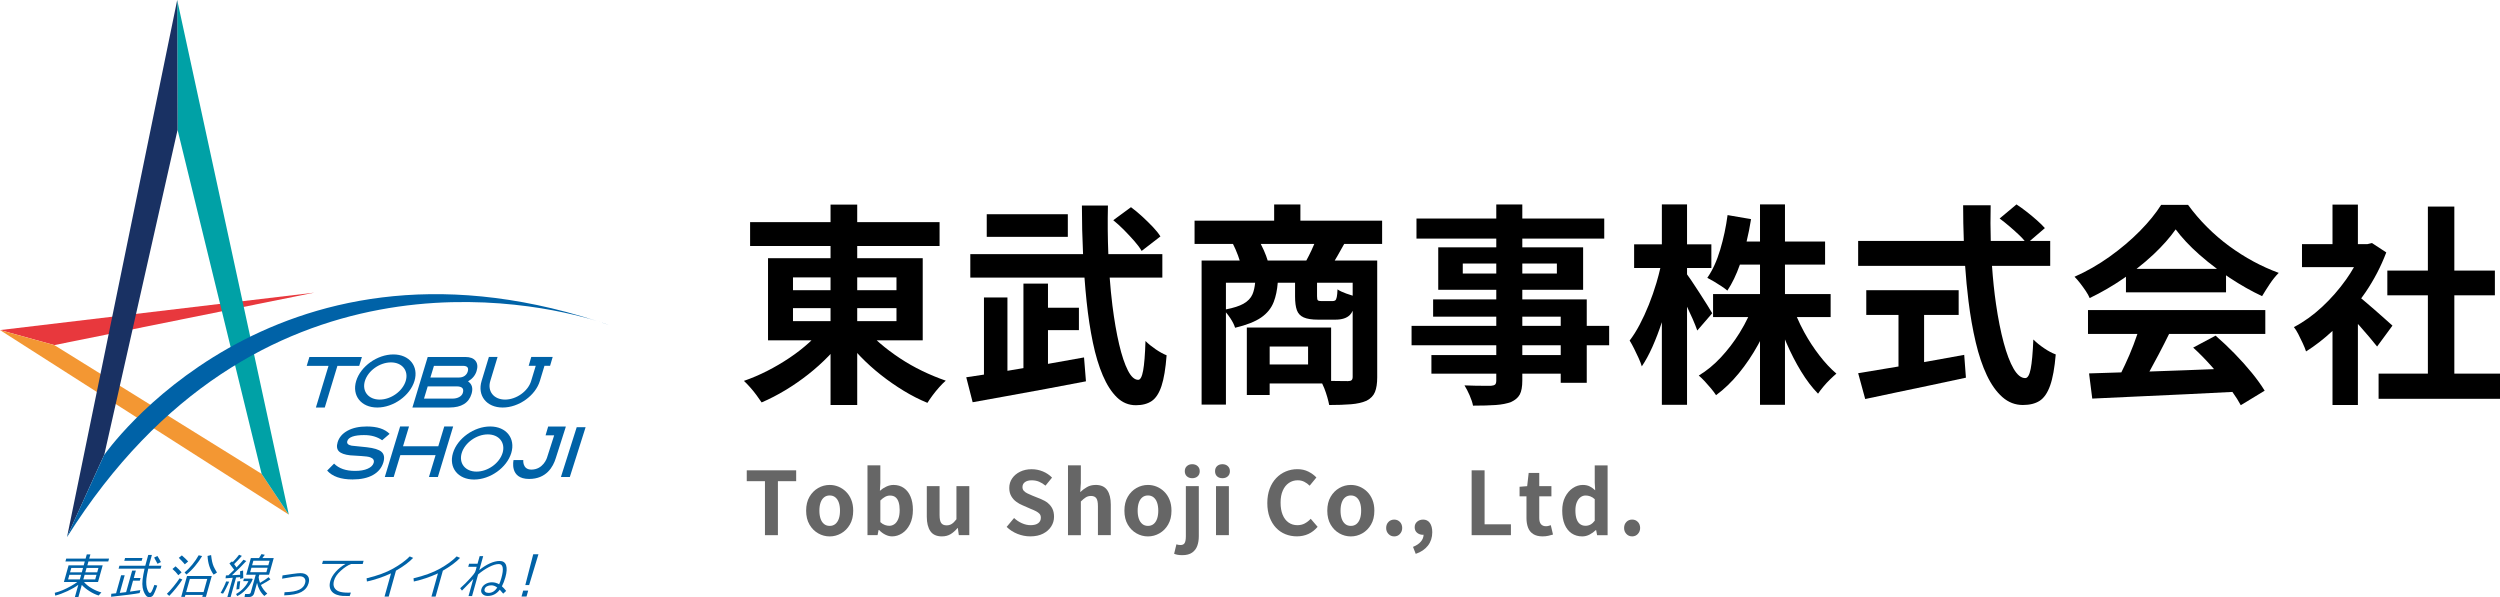
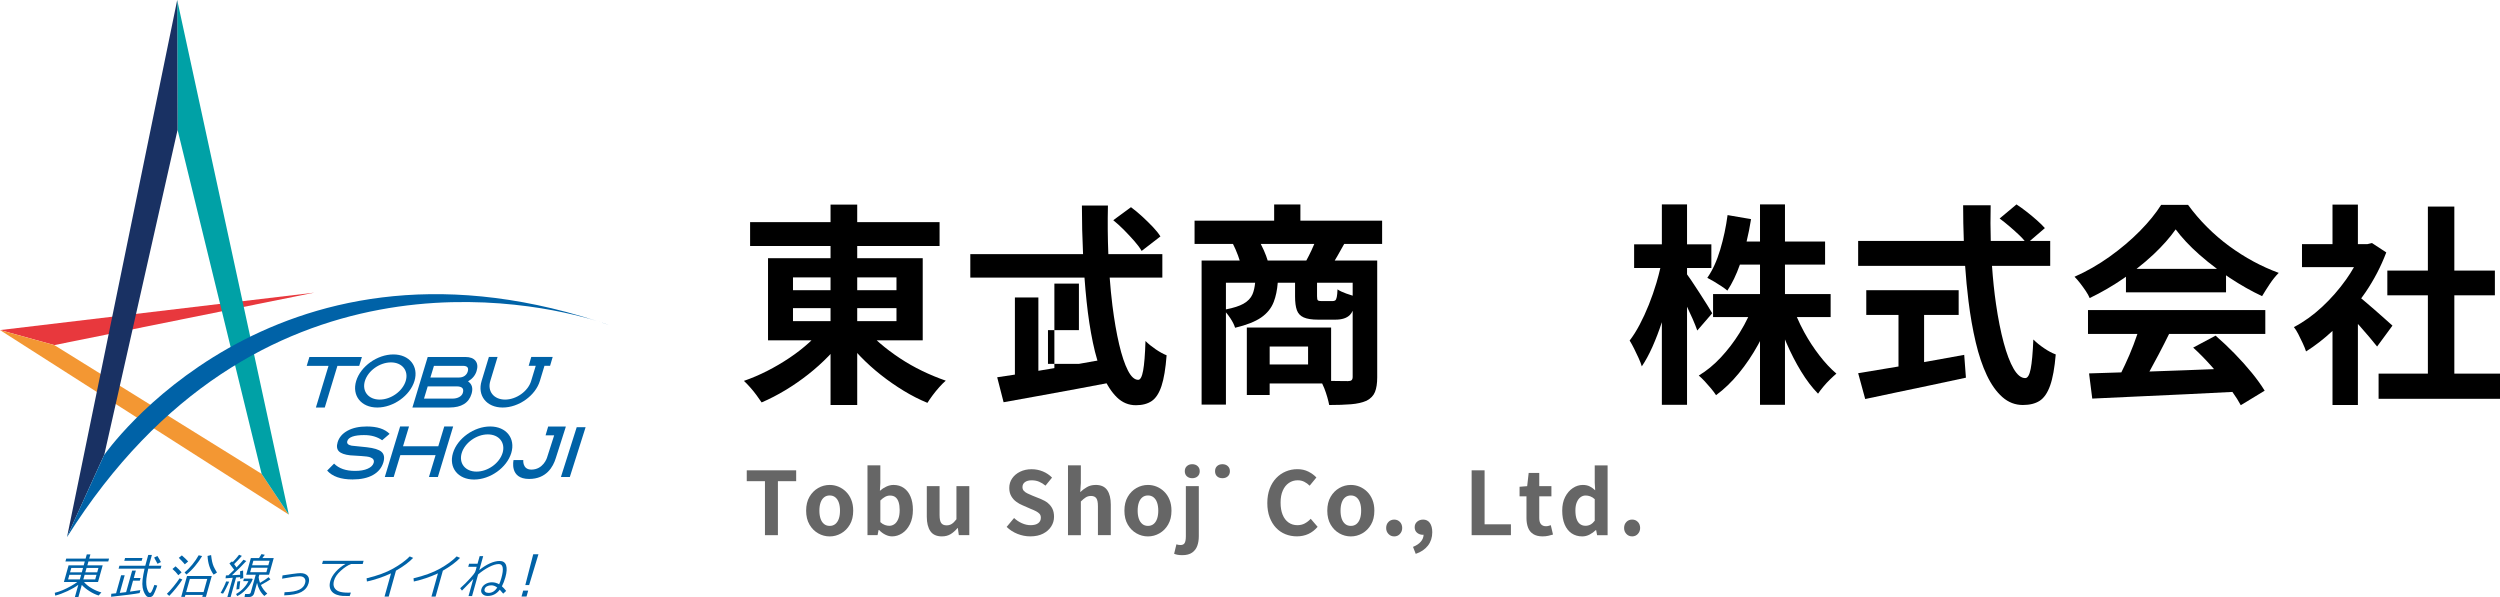
<svg xmlns="http://www.w3.org/2000/svg" id="_イヤー_1" data-name="レイヤー 1" viewBox="0 0 1171.64 280">
  <defs>
    <style>
      .cls-1 {
        fill: #0062a7;
      }

      .cls-2 {
        fill: #f39733;
      }

      .cls-3 {
        fill: #e8383d;
      }

      .cls-4 {
        fill: #00a1a6;
      }

      .cls-5 {
        fill: #666;
      }

      .cls-6 {
        fill: #193163;
      }
    </style>
  </defs>
  <g>
    <path d="M421.69,167.85c-3.37-2.23-6.47-4.56-9.3-7-.52-.45-1.01-.9-1.51-1.35h21.56v-38.5h-30.7v-5.7h38.6v-11.2h-38.6v-8.2h-12.5v8.2h-37.7v11.2h37.7v5.7h-29.3v38.5h20.37c-.4,.38-.8,.77-1.22,1.15-2.77,2.5-5.82,4.87-9.15,7.1-3.33,2.23-6.8,4.27-10.4,6.1-3.6,1.83-7.23,3.38-10.9,4.65,.87,.8,1.83,1.8,2.9,3,1.07,1.2,2.07,2.43,3,3.7,.93,1.27,1.73,2.4,2.4,3.4,3.73-1.6,7.45-3.52,11.15-5.75,3.7-2.23,7.27-4.7,10.7-7.4,3.43-2.7,6.63-5.58,9.6-8.65,.29-.3,.57-.61,.85-.91v23.91h12.5v-24.36c.51,.55,1.02,1.11,1.55,1.66,2.97,3.07,6.17,5.95,9.6,8.65,3.43,2.7,6.98,5.17,10.65,7.4,3.67,2.23,7.37,4.12,11.1,5.65,.67-1.07,1.48-2.25,2.45-3.55,.97-1.3,2-2.57,3.1-3.8,1.1-1.23,2.12-2.25,3.05-3.05-3.67-1.27-7.33-2.78-11-4.55-3.67-1.77-7.18-3.77-10.55-6Zm-32.45-17.35h-17.6v-6.1h17.6v6.1Zm0-14.5h-17.6v-6h17.6v6Zm12.5-6h18.4v6h-18.4v-6Zm0,20.5v-6.1h18.4v6.1h-18.4Z" />
    <path d="M531.64,113c1.46,1.67,2.6,3.2,3.4,4.6l8.8-6.8c-.87-1.4-2.07-2.9-3.6-4.5-1.53-1.6-3.18-3.22-4.95-4.85-1.77-1.63-3.52-3.08-5.25-4.35l-8.3,6.1c1.73,1.4,3.45,2.97,5.15,4.7,1.7,1.73,3.28,3.43,4.75,5.1Z" />
-     <rect x="462.44" y="100.4" width="38" height="10.6" />
    <path d="M536.84,159.81c-.2,6.33-.57,10.95-1.1,13.85-.53,2.9-1.3,4.35-2.3,4.35-1.73,0-3.35-1.46-4.85-4.4-1.5-2.93-2.87-7.02-4.1-12.25-1.23-5.23-2.28-11.3-3.15-18.2-.52-4.15-.94-8.52-1.28-13.05h24.68v-11h-25.31c-.3-7.42-.37-15.01-.19-22.8h-12.2c0,7.65,.18,15.25,.54,22.8h-52.84v11h53.51c.28,3.81,.61,7.53,.99,11.15,.73,6.97,1.72,13.4,2.95,19.3,1.23,5.9,2.78,11.03,4.65,15.4,1.87,4.37,4.07,7.78,6.6,10.25,2.53,2.47,5.5,3.7,8.9,3.7,3,0,5.47-.65,7.4-1.95,1.93-1.3,3.47-3.65,4.6-7.05,1.13-3.4,1.93-8.2,2.4-14.4-1.53-.6-3.23-1.53-5.1-2.8-1.87-1.27-3.47-2.57-4.8-3.9Z" />
-     <path d="M491.14,170.53v-15.82h14.5v-10.5h-14.5v-11.3h-11.5v39.61c-2.55,.43-5.05,.85-7.5,1.26v-34.37h-11v36.15c-2.97,.46-5.75,.88-8.3,1.25l3,11.7c4.8-.87,10.15-1.83,16.05-2.9s12-2.18,18.3-3.35c6.3-1.17,12.55-2.35,18.75-3.55l-.9-11.2c-5.56,1.02-11.2,2.03-16.9,3.02Z" />
+     <path d="M491.14,170.53v-15.82h14.5v-10.5v-11.3h-11.5v39.61c-2.55,.43-5.05,.85-7.5,1.26v-34.37h-11v36.15c-2.97,.46-5.75,.88-8.3,1.25l3,11.7c4.8-.87,10.15-1.83,16.05-2.9s12-2.18,18.3-3.35c6.3-1.17,12.55-2.35,18.75-3.55l-.9-11.2c-5.56,1.02-11.2,2.03-16.9,3.02Z" />
    <path d="M609.44,95.81h-12.3v7.6h-37.3v10.9h18c.83,1.62,1.61,3.41,2.35,5.4,.32,.86,.58,1.65,.81,2.4h-17.86v67.5h11.4v-43.23c.66,.77,1.35,1.67,2.05,2.73,1.1,1.67,1.85,3.17,2.25,4.5,5.33-1.27,9.4-2.87,12.2-4.8s4.77-4.37,5.9-7.3c1-2.6,1.62-5.61,1.89-9h8.11v6.4c0,2.73,.28,4.88,.85,6.45,.57,1.57,1.63,2.7,3.2,3.4,1.57,.7,3.82,1.05,6.75,1.05h8.1c3.07,0,5.33-.73,6.8-2.2,.49-.49,.92-1.15,1.3-1.96v30.96c0,.73-.17,1.25-.5,1.55-.33,.3-.9,.45-1.7,.45-.87,0-2.55-.02-5.05-.05-.93-.01-1.89-.03-2.85-.05v-25h-39.5v31.6h10.7v-5.4h24.6c.34,.69,.68,1.43,1,2.25,.53,1.37,1,2.75,1.4,4.15,.4,1.4,.7,2.63,.9,3.7,3.93,0,7.33-.12,10.2-.35,2.87-.23,5.3-.78,7.3-1.65,1.93-1,3.25-2.37,3.95-4.1,.7-1.73,1.05-4.03,1.05-6.9v-54.7h-19.92c.42-.67,.84-1.38,1.27-2.15,.98-1.75,2.05-3.63,3.18-5.65h17.77v-10.9h-38.3v-7.6Zm3.6,75h-18v-8.4h18v8.4Zm-26.05-32.9c-.77,1.8-2.18,3.28-4.25,4.45-1.88,1.06-4.62,1.94-8.2,2.64v-12.49h13.69c-.2,2.09-.61,3.9-1.24,5.4Zm30.25-5.4h16.7v6.06c-.94-.28-1.95-.61-3.05-1.01-1.77-.63-3.12-1.28-4.05-1.95-.07,1.6-.18,2.8-.35,3.6-.17,.8-.4,1.32-.7,1.55-.3,.23-.75,.35-1.35,.35h-5.1c-.87,0-1.43-.12-1.7-.35-.27-.23-.4-.88-.4-1.95v-6.3Zm-1.28-18.2c-.38,.94-.82,1.93-1.32,3-.84,1.79-1.64,3.38-2.43,4.8h-18.1c-.4-1.38-.99-2.95-1.78-4.75-.48-1.08-.97-2.1-1.47-3.05h25.09Z" />
-     <path d="M743.64,140.31h-30.2v-4.5h28.5v-19.9h-28.5v-4.1h38.4v-9.4h-38.4v-6.6h-12.2v6.6h-37.4v9.4h37.4v4.1h-27.2v19.9h27.2v4.5h-29.6v8.1h29.6v4.3h-39.7v9.1h39.7v4.6h-30.4v8.7h30.4v3.2c0,.93-.18,1.57-.55,1.9-.37,.33-1.02,.53-1.95,.6h-2.85c-1.37,0-2.88-.02-4.55-.05-1.67-.03-3.33-.08-5-.15,.8,1.27,1.6,2.82,2.4,4.65,.8,1.83,1.33,3.45,1.6,4.85,4.27,0,7.82-.1,10.65-.3,2.83-.2,5.22-.67,7.15-1.4,1.93-.87,3.3-2.04,4.1-3.5,.8-1.47,1.2-3.67,1.2-6.6v-3.2h18v4.3h12.2v-17.6h10.5v-9.1h-10.5v-12.4Zm-30.2-16.8h16.2v4.7h-16.2v-4.7Zm-12.2,4.7h-15.7v-4.7h15.7v4.7Zm30.2,38.2h-18v-4.6h18v4.6Zm0-13.7h-18v-4.3h18v4.3Z" />
    <path d="M800.14,143c-1.13-1.8-2.37-3.73-3.7-5.8-1.33-2.07-2.58-3.97-3.75-5.7-.83-1.23-1.51-2.2-2.05-2.92v-2.98h11.4v-11.1h-11.4v-18.7h-11.8v18.7h-13v11.1h12.29c-.51,2.25-1.12,4.58-1.84,7-1.03,3.47-2.22,6.87-3.55,10.2-1.33,3.33-2.77,6.45-4.3,9.35-1.53,2.9-3.1,5.38-4.7,7.45,.67,1.07,1.37,2.33,2.1,3.8,.73,1.47,1.43,2.93,2.1,4.4,.67,1.47,1.17,2.77,1.5,3.9,1.73-2.53,3.4-5.6,5-9.2,1.58-3.56,3.05-7.39,4.4-11.5v38.7h11.8v-45.96c.95,1.97,1.84,3.9,2.65,5.76,.9,2.07,1.62,3.87,2.15,5.4l7-8.1c-.4-.73-1.17-2-2.3-3.8Z" />
    <path d="M852.69,166.6c-2.63-3.4-5.02-7.05-7.15-10.95-1.28-2.34-2.42-4.69-3.43-7.05h15.83v-10.8h-21.4v-13.8h18.8v-10.8h-18.8v-17.4h-11.7v17.4h-6.29c.83-3.44,1.54-6.93,2.09-10.5l-11-1.9c-.73,5.53-1.88,10.93-3.45,16.2-1.57,5.27-3.58,9.67-6.05,13.2,.93,.47,1.98,1.05,3.15,1.75,1.17,.7,2.33,1.43,3.5,2.2,1.17,.77,2.08,1.45,2.75,2.05,2.24-3.37,4.2-7.44,5.88-12.2h9.42v13.8h-22v10.8h16.47c-1.19,2.5-2.53,4.99-4.07,7.45-2.6,4.17-5.52,7.98-8.75,11.45-3.23,3.47-6.68,6.3-10.35,8.5,.87,.73,1.8,1.63,2.8,2.7,1,1.07,1.98,2.18,2.95,3.35,.96,1.17,1.75,2.21,2.35,3.15,3.8-2.8,7.37-6.23,10.7-10.3,3.33-4.07,6.35-8.55,9.05-13.45,.29-.53,.56-1.08,.85-1.62v29.87h11.7v-30.63c.23,.56,.46,1.12,.7,1.68,2.07,4.77,4.35,9.2,6.85,13.3,2.5,4.1,5.15,7.58,7.95,10.45,.67-1,1.5-2.1,2.5-3.3s2.05-2.33,3.15-3.4c1.1-1.07,2.08-1.97,2.95-2.7-2.67-2.27-5.32-5.1-7.95-8.5Z" />
    <path d="M952.94,159.1c-.27,6.33-.68,10.94-1.25,13.8-.57,2.87-1.42,4.3-2.55,4.3-1.93,0-3.75-1.47-5.45-4.4s-3.25-7-4.65-12.2c-1.4-5.2-2.6-11.23-3.6-18.1-.82-5.62-1.44-11.6-1.88-17.9h27.28v-11.7h-9.49l6.99-6c-.93-1.07-2.15-2.27-3.65-3.6s-3.1-2.67-4.8-4c-1.7-1.33-3.32-2.5-4.85-3.5l-7.9,6.6c1.53,1.13,3.12,2.4,4.75,3.8,1.63,1.4,3.17,2.78,4.6,4.15,.93,.89,1.71,1.73,2.37,2.55h-15.88c-.16-5.48-.18-11.04-.05-16.7h-12.9c0,5.6,.11,11.17,.32,16.7h-49.52v11.7h50.13c.39,5.67,.91,11.15,1.57,16.45,.87,6.97,2,13.42,3.4,19.35,1.4,5.93,3.13,11.08,5.2,15.45,2.07,4.37,4.5,7.78,7.3,10.25s6,3.7,9.6,3.7c3.2,0,5.82-.65,7.85-1.95,2.03-1.3,3.67-3.67,4.9-7.1,1.23-3.43,2.12-8.32,2.65-14.65-1.67-.6-3.48-1.56-5.45-2.9-1.97-1.33-3.65-2.7-5.05-4.1Z" />
    <path d="M902.29,169.6c-.19,.03-.36,.06-.55,.1v-22.1h16.2v-11.6h-43.3v11.6h15.1v24.16c-1.61,.27-3.2,.54-4.75,.79-5.43,.9-10.15,1.68-14.15,2.35l3.3,12.1c4.4-.93,9.2-1.95,14.4-3.05s10.6-2.23,16.2-3.4c5.6-1.17,11.13-2.35,16.6-3.55l-.8-10.7c-6.07,1.13-12.15,2.23-18.25,3.3Z" />
    <path d="M978.54,156.5h23.17c-.54,1.61-1.14,3.29-1.81,5.05-1.23,3.23-2.58,6.4-4.05,9.5-.57,1.21-1.13,2.35-1.68,3.47-5.58,.17-10.62,.33-15.12,.48l1.5,11.8c6.07-.27,12.87-.58,20.4-.95,7.53-.37,15.48-.73,23.85-1.1,7.24-.32,14.37-.68,21.43-1.07,1.61,2.25,2.92,4.32,3.92,6.22l11.2-6.8c-1.53-2.53-3.53-5.31-6-8.35-2.47-3.03-5.17-6.05-8.1-9.05-2.93-3-5.9-5.8-8.9-8.4l-10.5,5.6c2.87,2.6,5.75,5.53,8.65,8.8,.38,.43,.75,.86,1.12,1.29-4.38,.17-8.78,.34-13.22,.51-5.88,.23-11.55,.43-17.05,.61,1.46-2.64,2.94-5.38,4.45-8.26,1.66-3.16,3.25-6.28,4.75-9.35h45.1v-11.2h-83.1v11.2Z" />
    <path d="M1044.74,115.35c-3.67-2.7-7.13-5.68-10.4-8.95-3.27-3.27-6.23-6.73-8.9-10.4h-12.6c-2.47,3.93-5.78,8.02-9.95,12.25-4.17,4.23-8.88,8.23-14.15,12-5.27,3.77-10.77,6.92-16.5,9.45,.87,.87,1.75,1.88,2.65,3.05,.9,1.17,1.77,2.37,2.6,3.6,.83,1.23,1.45,2.35,1.85,3.35,5.53-2.67,10.87-5.77,16-9.3,.34-.23,.66-.48,1-.72v7.31h46.9v-7.97c.57,.39,1.12,.79,1.7,1.17,5.13,3.4,10.2,6.27,15.2,8.6,1.07-1.8,2.27-3.7,3.6-5.7,1.33-2,2.73-3.73,4.2-5.2-4-1.47-7.95-3.25-11.85-5.35-3.9-2.1-7.68-4.5-11.35-7.2Zm-43.42,10.65c2.83-2.21,5.52-4.49,8.02-6.85,4.2-3.97,7.63-7.85,10.3-11.65,2.87,3.87,6.52,7.77,10.95,11.7,2.67,2.37,5.48,4.63,8.4,6.8h-37.67Z" />
    <polygon points="1150.24 175.1 1150.24 138.4 1169.24 138.4 1169.24 126.81 1150.24 126.81 1150.24 96.81 1137.84 96.81 1137.84 126.81 1118.84 126.81 1118.84 138.4 1137.84 138.4 1137.84 175.1 1114.74 175.1 1114.74 186.9 1171.64 186.9 1171.64 175.1 1150.24 175.1" />
    <path d="M1117.94,149.65c-1.53-1.37-3.23-2.87-5.1-4.5-1.87-1.63-3.62-3.13-5.25-4.5-.35-.29-.68-.56-1-.82,.69-.95,1.38-1.89,2.05-2.88,4-5.9,7.23-12.12,9.7-18.65l-6.7-4.4-2.1,.5h-4.5v-18.5h-11.9v18.5h-14.3v10.8h24.36c-1.1,1.94-2.31,3.85-3.66,5.75-3.33,4.7-7.1,9-11.3,12.9-4.2,3.9-8.6,7.05-13.2,9.45,.67,.8,1.35,1.88,2.05,3.25,.7,1.37,1.4,2.8,2.1,4.3s1.22,2.79,1.55,3.85c4.2-2.63,8.34-5.84,12.4-9.61v34.71h11.9v-37.98c.27,.3,.53,.58,.8,.88,1.6,1.8,3.12,3.55,4.55,5.25,1.43,1.7,2.65,3.18,3.65,4.45l7.2-9.8c-.67-.6-1.77-1.58-3.3-2.95Z" />
  </g>
  <g>
    <polygon class="cls-5" points="349.97 225.51 358.5 225.51 358.5 250.81 364.57 250.81 364.57 225.51 373.13 225.51 373.13 220.42 349.97 220.42 349.97 225.51" />
    <path class="cls-5" d="M396.5,230.45c-1.04-1.02-2.21-1.81-3.53-2.36-1.31-.55-2.69-.82-4.14-.82-1.91,0-3.71,.48-5.39,1.44-1.68,.96-3.04,2.33-4.08,4.12-1.04,1.79-1.56,3.96-1.56,6.5s.52,4.71,1.56,6.5c1.04,1.79,2.4,3.16,4.08,4.12,1.68,.96,3.48,1.44,5.39,1.44s3.71-.48,5.39-1.44c1.68-.96,3.04-2.33,4.08-4.12,1.04-1.79,1.56-3.96,1.56-6.5,0-1.91-.3-3.61-.9-5.1-.6-1.49-1.42-2.75-2.46-3.77Zm-3.38,12.65c-.37,1.07-.92,1.89-1.64,2.48-.72,.59-1.61,.88-2.64,.88s-1.92-.29-2.64-.88c-.72-.59-1.27-1.41-1.64-2.48-.37-1.07-.55-2.32-.55-3.77s.18-2.71,.55-3.77c.37-1.07,.92-1.89,1.64-2.48,.72-.59,1.61-.88,2.64-.88s1.92,.29,2.64,.88c.72,.59,1.27,1.41,1.64,2.48,.37,1.07,.55,2.32,.55,3.77s-.18,2.71-.55,3.77Z" />
    <path class="cls-5" d="M423.62,228.73c-1.35-.97-2.97-1.46-4.86-1.46-1.12,0-2.23,.25-3.34,.76-1.11,.51-2.13,1.17-3.05,1.99l.21-3.69v-8.24h-6.03v32.72h4.72l.49-2.42h.21c.93,.96,1.93,1.7,2.99,2.21,1.07,.52,2.1,.78,3.12,.78,1.67,0,3.25-.49,4.74-1.46,1.49-.97,2.7-2.39,3.63-4.26,.93-1.87,1.39-4.12,1.39-6.74,0-2.35-.36-4.39-1.09-6.13-.72-1.74-1.76-3.09-3.12-4.06Zm-2.64,14.45c-.44,1.09-1.02,1.91-1.76,2.44-.74,.53-1.56,.8-2.46,.8-.63,0-1.31-.12-2.03-.37-.72-.25-1.44-.7-2.15-1.35v-10.13c.79-.79,1.55-1.38,2.28-1.76,.72-.38,1.47-.57,2.23-.57,1.07,0,1.93,.26,2.58,.78,.66,.52,1.15,1.29,1.48,2.32,.33,1.03,.49,2.26,.49,3.71,0,1.67-.22,3.05-.66,4.14Z" />
    <path class="cls-5" d="M448.25,243.34c-.77,1.01-1.5,1.74-2.19,2.19-.7,.45-1.51,.68-2.44,.68-1.15,0-1.98-.36-2.5-1.07-.52-.71-.78-1.95-.78-3.73v-13.57h-5.99v14.31c0,2.9,.56,5.16,1.68,6.79,1.12,1.63,2.92,2.44,5.41,2.44,1.58,0,2.95-.36,4.1-1.07,1.15-.71,2.21-1.65,3.2-2.83h.16l.45,3.32h4.92v-22.96h-6.03v15.5Z" />
    <path class="cls-5" d="M491.11,235.76c-.92-.74-1.99-1.35-3.22-1.85l-3.98-1.6c-.85-.35-1.63-.7-2.34-1.04-.71-.34-1.29-.74-1.72-1.21-.44-.46-.66-1.05-.66-1.76,0-1.01,.39-1.8,1.17-2.36,.78-.56,1.82-.84,3.14-.84s2.45,.22,3.49,.66c1.04,.44,2.04,1.05,2.99,1.84l3.07-3.77c-1.23-1.26-2.68-2.23-4.35-2.91-1.67-.68-3.4-1.02-5.21-1.02-2.02,0-3.83,.39-5.41,1.17-1.59,.78-2.83,1.82-3.73,3.14-.9,1.31-1.35,2.8-1.35,4.47,0,1.48,.31,2.75,.92,3.81,.61,1.07,1.39,1.95,2.34,2.64,.94,.7,1.92,1.25,2.93,1.66l4.02,1.76c.9,.36,1.7,.71,2.38,1.07,.68,.36,1.22,.76,1.62,1.21,.4,.45,.59,1.06,.59,1.82,0,1.07-.41,1.91-1.23,2.54s-2.02,.94-3.61,.94c-1.31,0-2.66-.31-4.04-.92-1.38-.61-2.6-1.43-3.67-2.44l-3.48,4.18c1.48,1.42,3.18,2.51,5.12,3.28,1.94,.76,3.92,1.15,5.94,1.15,2.35,0,4.35-.42,6.01-1.27,1.65-.85,2.92-1.97,3.81-3.36,.89-1.39,1.33-2.91,1.33-4.55,0-1.48-.25-2.73-.76-3.77-.51-1.04-1.22-1.93-2.13-2.66Z" />
    <path class="cls-5" d="M513.48,227.27c-1.56,0-2.93,.34-4.1,1.03-1.18,.68-2.21,1.46-3.12,2.34l.29-4.31v-8.24h-6.03v32.72h6.03v-15.79c.85-.85,1.62-1.49,2.32-1.93,.7-.44,1.51-.66,2.44-.66,1.15,0,1.97,.36,2.48,1.07s.76,1.96,.76,3.73v13.57h6.03v-14.31c0-2.9-.56-5.16-1.68-6.79-1.12-1.62-2.93-2.44-5.41-2.44Z" />
    <path class="cls-5" d="M545.66,230.45c-1.04-1.02-2.21-1.81-3.53-2.36-1.31-.55-2.69-.82-4.14-.82-1.91,0-3.71,.48-5.39,1.44s-3.04,2.33-4.08,4.12c-1.04,1.79-1.56,3.96-1.56,6.5s.52,4.71,1.56,6.5c1.04,1.79,2.4,3.16,4.08,4.12,1.68,.96,3.48,1.44,5.39,1.44s3.71-.48,5.39-1.44c1.68-.96,3.04-2.33,4.08-4.12,1.04-1.79,1.56-3.96,1.56-6.5,0-1.91-.3-3.61-.9-5.1-.6-1.49-1.42-2.75-2.46-3.77Zm-3.38,12.65c-.37,1.07-.92,1.89-1.64,2.48-.72,.59-1.61,.88-2.64,.88s-1.92-.29-2.64-.88c-.72-.59-1.27-1.41-1.64-2.48-.37-1.07-.55-2.32-.55-3.77s.18-2.71,.55-3.77c.37-1.07,.92-1.89,1.64-2.48s1.61-.88,2.64-.88,1.92,.29,2.64,.88c.72,.59,1.27,1.41,1.64,2.48,.37,1.07,.55,2.32,.55,3.77s-.18,2.71-.55,3.77Z" />
    <path class="cls-5" d="M555.75,251.54c0,1.28-.18,2.25-.53,2.91-.36,.66-1.01,.98-1.97,.98-.33,0-.66-.03-.98-.08s-.64-.14-.94-.25l-1.07,4.43c.44,.19,.96,.35,1.58,.47,.62,.12,1.37,.18,2.28,.18,1.91,0,3.44-.4,4.57-1.19,1.13-.79,1.94-1.85,2.42-3.18,.48-1.33,.72-2.81,.72-4.45v-23.54h-6.07v23.7Z" />
    <path class="cls-5" d="M558.74,217.55c-1.01,0-1.85,.3-2.5,.9-.66,.6-.98,1.39-.98,2.38s.33,1.81,.98,2.4c.66,.59,1.49,.88,2.5,.88s1.89-.29,2.54-.88c.66-.59,.98-1.39,.98-2.4s-.33-1.78-.98-2.38c-.66-.6-1.5-.9-2.54-.9Z" />
-     <rect class="cls-5" x="569.89" y="227.84" width="6.03" height="22.96" />
    <path class="cls-5" d="M572.92,217.55c-1.07,0-1.91,.3-2.54,.9-.63,.6-.94,1.39-.94,2.38s.31,1.81,.94,2.4,1.48,.88,2.54,.88c1.01,0,1.84-.29,2.5-.88,.66-.59,.98-1.39,.98-2.4s-.33-1.78-.98-2.38c-.66-.6-1.49-.9-2.5-.9Z" />
    <path class="cls-5" d="M611.53,245.29c-1.03,.56-2.19,.84-3.51,.84-1.58,0-2.97-.42-4.16-1.27-1.19-.85-2.11-2.06-2.75-3.63-.64-1.57-.96-3.46-.96-5.68s.34-4.06,1.03-5.62c.68-1.56,1.63-2.75,2.85-3.59,1.22-.83,2.59-1.25,4.12-1.25,1.15,0,2.18,.23,3.1,.7,.92,.46,1.76,1.08,2.52,1.84l3.16-3.85c-.96-1.04-2.19-1.95-3.71-2.73s-3.25-1.17-5.19-1.17-3.72,.36-5.43,1.07c-1.71,.71-3.21,1.75-4.51,3.12-1.3,1.37-2.32,3.03-3.05,4.98s-1.11,4.19-1.11,6.7,.36,4.74,1.09,6.68,1.72,3.58,2.99,4.92,2.74,2.34,4.41,3.01c1.67,.67,3.46,1.01,5.37,1.01s3.8-.38,5.41-1.13c1.61-.75,3.05-1.87,4.31-3.34l-3.24-3.77c-.79,.88-1.7,1.59-2.73,2.15Z" />
    <path class="cls-5" d="M640.74,230.45c-1.04-1.02-2.21-1.81-3.53-2.36-1.31-.55-2.69-.82-4.14-.82-1.91,0-3.71,.48-5.39,1.44-1.68,.96-3.04,2.33-4.08,4.12-1.04,1.79-1.56,3.96-1.56,6.5s.52,4.71,1.56,6.5c1.04,1.79,2.4,3.16,4.08,4.12,1.68,.96,3.48,1.44,5.39,1.44s3.71-.48,5.39-1.44c1.68-.96,3.04-2.33,4.08-4.12,1.04-1.79,1.56-3.96,1.56-6.5,0-1.91-.3-3.61-.9-5.1-.6-1.49-1.42-2.75-2.46-3.77Zm-3.38,12.65c-.37,1.07-.92,1.89-1.64,2.48-.72,.59-1.61,.88-2.64,.88s-1.92-.29-2.64-.88c-.72-.59-1.27-1.41-1.64-2.48-.37-1.07-.55-2.32-.55-3.77s.18-2.71,.55-3.77c.37-1.07,.92-1.89,1.64-2.48,.72-.59,1.61-.88,2.64-.88s1.92,.29,2.64,.88c.72,.59,1.27,1.41,1.64,2.48,.37,1.07,.55,2.32,.55,3.77s-.18,2.71-.55,3.77Z" />
    <path class="cls-5" d="M653.41,243.51c-1.09,0-2,.37-2.71,1.11-.71,.74-1.07,1.68-1.07,2.83s.36,2.02,1.07,2.79c.71,.76,1.61,1.15,2.71,1.15s1.95-.38,2.67-1.15c.71-.77,1.07-1.7,1.07-2.79,0-1.15-.36-2.09-1.07-2.83-.71-.74-1.6-1.11-2.67-1.11Z" />
    <path class="cls-5" d="M666.94,243.51c-1.09,0-2.02,.33-2.79,.98-.77,.66-1.15,1.52-1.15,2.58,0,1.15,.38,2.03,1.15,2.64,.76,.61,1.64,.92,2.62,.92,.14,0,.27-.02,.4-.03-.02,1.17-.44,2.24-1.28,3.23-.86,1.01-2.08,1.83-3.67,2.46l1.27,3.28c2.49-.85,4.4-2.15,5.74-3.89,1.34-1.75,2.01-3.83,2.01-6.23,0-1.86-.38-3.31-1.13-4.37-.75-1.05-1.81-1.58-3.18-1.58Z" />
    <polygon class="cls-5" points="695.76 220.42 689.69 220.42 689.69 250.81 708.1 250.81 708.1 245.72 695.76 245.72 695.76 220.42" />
    <path class="cls-5" d="M725.73,246.46c-.41,.11-.81,.16-1.19,.16-1.01,0-1.79-.31-2.34-.94s-.82-1.6-.82-2.91v-10.17h5.7v-4.76h-5.7v-6.19h-4.96l-.7,6.19-3.57,.29v4.47h3.24v10.21c0,1.7,.25,3.19,.74,4.47,.49,1.29,1.3,2.29,2.42,3.01,1.12,.72,2.58,1.09,4.39,1.09,1.01,0,1.92-.1,2.73-.29,.8-.19,1.52-.38,2.15-.57l-1.03-4.39c-.3,.11-.66,.22-1.07,.33Z" />
    <path class="cls-5" d="M747.38,226.16l.21,3.61c-.82-.77-1.67-1.37-2.56-1.82-.89-.45-1.97-.68-3.26-.68-1.64,0-3.2,.49-4.67,1.48-1.48,.98-2.67,2.37-3.59,4.16-.92,1.79-1.37,3.93-1.37,6.42s.38,4.67,1.15,6.48c.76,1.8,1.85,3.18,3.26,4.14,1.41,.96,3.07,1.44,4.98,1.44,1.2,0,2.35-.29,3.44-.86,1.09-.57,2.06-1.27,2.91-2.09h.16l.45,2.38h4.92v-32.72h-6.03v8.08Zm0,17.88c-.66,.85-1.33,1.46-2.03,1.82s-1.46,.55-2.28,.55c-1.01,0-1.87-.27-2.58-.8s-1.25-1.33-1.62-2.4c-.37-1.07-.55-2.39-.55-3.98s.22-2.81,.66-3.85c.44-1.04,1.02-1.83,1.74-2.36,.72-.53,1.51-.8,2.36-.8,.74,0,1.47,.13,2.19,.39,.72,.26,1.43,.7,2.11,1.33v10.09Z" />
    <path class="cls-5" d="M767.59,244.61c-.71-.74-1.6-1.11-2.67-1.11s-2,.37-2.71,1.11-1.07,1.68-1.07,2.83,.36,2.02,1.07,2.79c.71,.76,1.61,1.15,2.71,1.15s1.95-.38,2.67-1.15c.71-.77,1.07-1.7,1.07-2.79,0-1.15-.36-2.09-1.07-2.83Z" />
  </g>
  <g>
    <g>
      <path class="cls-1" d="M25.89,279.16l-.22-1.34c1.25-.3,2.49-.72,3.73-1.25,1.24-.53,2.53-1.16,3.88-1.92,1.35-.75,2.32-1.39,2.92-1.9h-6.25l2.19-7.81h7.09l.51-1.81h-9.08l.38-1.34h9.08l.55-1.97h1.7l-.55,1.97h9.29l-.37,1.34h-9.29l-.51,1.81h7.19l-2.19,7.81h-6.61c1.02,1.17,2.28,2.18,3.78,3.03,1.49,.86,2.96,1.48,4.41,1.86l-1.28,1.45c-1.42-.43-2.88-1.12-4.36-2.07-1.48-.95-2.66-1.92-3.54-2.91l-1.64,5.87h-1.65l1.65-5.9c-1.32,1-3,1.97-5.02,2.92-2.02,.95-3.95,1.67-5.79,2.15Zm6.94-10.92h5.5l.58-2.06h-5.5l-.58,2.06Zm5.18,1.15h-5.5l-.6,2.16h5.5l.61-2.16Zm1.97-1.15h5.57l.58-2.06h-5.57l-.58,2.06Zm5.25,1.15h-5.57l-.61,2.16h5.57l.6-2.16Z" />
      <path class="cls-1" d="M52.06,279.67l.1-1.4c.47-.04,1.22-.12,2.24-.23l2.36-8.43h1.68l-2.31,8.25,2.98-.36,2.83-10.09h1.74l-.97,3.46h3.17l-.36,1.28h-3.17l-1.43,5.12c2.5-.33,4.12-.56,4.87-.71l-.36,1.38c-.81,.18-2.62,.45-5.44,.82-2.81,.37-5.46,.68-7.93,.92Zm3.52-13.16l.39-1.39h12.12c.14-.55,.32-1.24,.56-2.07l.83-2.98h1.71l-.27,1-.67,2.35c-.18,.65-.34,1.22-.45,1.71h5.85l-.39,1.39h-5.78c-.48,2.13-.77,3.72-.87,4.74-.1,1.03-.11,1.98-.02,2.85,.08,.87,.25,1.61,.49,2.23,.26,.62,.48,1.03,.65,1.24,.18,.21,.36,.31,.54,.31,.13,0,.26-.05,.38-.15,.13-.1,.25-.24,.36-.43,.11-.18,.28-.54,.52-1.07,.25-.53,.52-1.23,.83-2.13l1.33,.32c-.34,1.06-.71,2.04-1.11,2.94-.4,.9-.7,1.47-.9,1.72-.2,.25-.46,.44-.76,.58-.32,.14-.61,.21-.9,.21-.46,0-.84-.11-1.17-.34-.32-.23-.68-.71-1.1-1.45-.42-.74-.71-1.63-.9-2.68-.18-1.05-.19-2.27-.04-3.68,.16-1.41,.47-3.15,.94-5.23h-12.19Zm2.67-3.7l.36-1.3h8.16l-.36,1.3h-8.16Zm15.57,1.41l-1.58-2.92,1.52-.75c.76,1.21,1.32,2.17,1.65,2.87l-1.59,.8Z" />
      <path class="cls-1" d="M83.57,269.58c-.66-.93-1.57-1.9-2.74-2.93l1.45-1.24c1.12,.98,2.06,1.93,2.82,2.83l-1.53,1.34Zm-4.24,9.69l-1.12-.98c.81-.73,1.84-1.86,3.09-3.41,1.25-1.54,2.21-2.83,2.87-3.85l1.28,.57c-.56,.95-1.46,2.21-2.71,3.76-1.25,1.55-2.39,2.86-3.42,3.91Zm7.29-14.8c-1.02-1.19-1.96-2.2-2.83-3.03l1.44-1.15c1.42,1.24,2.39,2.19,2.94,2.83l-1.55,1.35Zm.75,4.78l-.87-.99c1.21-.97,2.42-2.19,3.62-3.66,1.2-1.47,2.2-2.93,2.99-4.37l1.62,.36c-.87,1.51-1.96,3.06-3.29,4.66-1.32,1.59-2.68,2.93-4.07,4Zm7.67,9.56h-8.16l-.25,.9h-1.71l2.73-9.75h11.59l-2.73,9.75h-1.71l.25-.9Zm-7.79-1.35h8.16l1.72-6.14h-8.16l-1.72,6.14Zm12.86-8.15c-1.74-2.44-2.69-5.36-2.84-8.77l1.66-.4c.13,1.15,.28,2.18,.48,3.08,.2,.9,.46,1.7,.76,2.36,.31,.67,.81,1.59,1.51,2.74l-1.57,.99Z" />
      <path class="cls-1" d="M104.56,278.2l-1.16-.3c1.18-2.08,2.04-3.88,2.58-5.41l1.43,.11c-.38,.92-.87,1.95-1.46,3.1-.59,1.15-1.06,1.98-1.4,2.49Zm1.96,1.74l2.57-9.17-3.39,.26,.18-1.37,1.16-.03c.75-.69,1.65-1.55,2.71-2.6-.25-.37-.99-1.37-2.23-3l1.23-.96,.29,.38c1.22-1.24,2.23-2.4,3-3.47l1.31,.53c-1.16,1.35-2.37,2.64-3.63,3.86l1.12,1.56c1.47-1.5,2.56-2.71,3.27-3.62l1.31,.62c-1.97,2.16-4.21,4.38-6.72,6.65,1.57-.07,2.85-.14,3.85-.22l-.04-1.64,1.42-.36c.05,1.31,.08,2.5,.07,3.56l-1.45,.36c0-.14,.01-.41,0-.81-.58,.07-1.22,.13-1.91,.18l-2.6,9.29h-1.55Zm4.27-3.67c.07-.93,.22-2.18,.46-3.75l1.33-.18c-.12,.95-.26,2.19-.44,3.72l-1.36,.21Zm.39,3.08l-.55-.96c1.41-.8,2.61-1.76,3.62-2.87,1.01-1.11,1.73-2.17,2.17-3.18h-2.43l.33-1.18h3.84l.26,.33c-.58,1.53-1.56,3.04-2.93,4.54-1.37,1.51-2.8,2.61-4.3,3.33Zm5.66,.45h-2.23l.24-1.43h1.66c.55,0,.89-.24,1.02-.73l2.32-8.29h-4.47l2.18-7.8h3.84l1.15-1.87,1.57,.34-1.18,1.53h5.34l-2.18,7.8h-4.56l-.32,1.14c.06,.83,.26,1.73,.62,2.68,1.73-1.02,3.08-1.91,4.03-2.66l.88,.98c-.9,.66-2.4,1.55-4.49,2.68,.75,1.57,1.75,2.91,3.01,4.01l-1.39,1.13c-1.74-1.6-2.87-3.65-3.41-6.16l-1.41,5.05c-.13,.46-.41,.85-.84,1.15-.42,.3-.89,.45-1.39,.45Zm1.31-14.89h7.6l.59-2.12h-7.6l-.59,2.12Zm7.27,1.17h-7.6l-.58,2.08h7.6l.58-2.08Z" />
      <path class="cls-1" d="M144.17,269.87c-.71-.84-1.84-1.27-3.36-1.27-.76,0-1.98,.13-3.74,.38l-4.67,.69-.19,1.53,.18-.03c3.89-.73,6.61-1.1,8.07-1.1,1.01,0,1.76,.3,2.23,.89,.47,.6,.57,1.38,.29,2.36-.37,1.31-1.25,2.3-2.69,3.01-1.46,.72-3.73,1.12-6.74,1.21h-.19l-.17,1.47h.15c3.5-.1,6.15-.62,7.88-1.56,1.76-.95,2.91-2.35,3.42-4.16,.4-1.43,.24-2.59-.47-3.43Z" />
      <path class="cls-1" d="M169.99,264.33h-5.48c-1.5,.57-3.09,1.61-4.77,3.12-1.69,1.51-2.76,3.08-3.21,4.71-.35,1.26-.31,2.32,.12,3.16,.44,.84,1.16,1.46,2.17,1.85,1.01,.39,2.44,.58,4.3,.58,.42,0,.86-.01,1.32-.03l-.56,1.62h-.06c-1.35,0-2.46-.03-3.33-.07-.88-.05-1.76-.23-2.66-.54-.9-.31-1.64-.78-2.22-1.41-.57-.64-.92-1.37-1.05-2.2-.14-.83-.06-1.77,.24-2.82,.41-1.46,1.26-2.92,2.56-4.36,1.3-1.44,2.82-2.66,4.56-3.66h-10.97l.41-1.45h19.04l-.42,1.5Z" />
      <path class="cls-1" d="M182.16,279.6h-1.95l3.05-10.89c-3.67,1.7-7.44,2.97-11.3,3.82l-.16-1.5c5.07-1.22,9.23-2.74,12.47-4.58,3.25-1.84,5.83-3.73,7.76-5.69l1.6,.7c-1.88,1.98-4.57,3.98-8.06,5.99l-3.4,12.15Z" />
      <path class="cls-1" d="M204.14,279.6h-1.94l3.05-10.89c-3.68,1.7-7.44,2.97-11.3,3.82l-.16-1.5c5.07-1.22,9.23-2.74,12.48-4.58,3.25-1.84,5.83-3.73,7.75-5.69l1.59,.7c-1.88,1.98-4.57,3.98-8.06,5.99l-3.41,12.15Z" />
      <path class="cls-1" d="M221.77,271.4c-1.15,1.22-2.91,3.02-5.27,5.4l-.83-1.12c.76-.66,1.56-1.41,2.41-2.25,.84-.85,1.64-1.68,2.37-2.5,.74-.82,1.25-1.42,1.54-1.81,.3-.38,.51-.7,.63-.94,.13-.24,.25-.58,.38-1.03,.1-.38,.23-.89,.39-1.52h-3.95l.4-1.43h3.96l.99-3.55h1.66l-1.82,6.52c1.59-1.31,3.22-2.35,4.9-3.12,1.68-.76,3.23-1.15,4.63-1.15,1.57,.01,2.58,.68,3.03,2.02,.44,1.34,.33,3.2-.33,5.59-.47,1.66-1.01,3.08-1.64,4.27,.66,.57,1.32,1.29,2,2.16l-1.39,1.28c-.45-.57-.99-1.19-1.61-1.85-1.47,1.95-3.36,2.93-5.69,2.93-.99,0-1.79-.3-2.4-.9-.61-.6-.79-1.34-.54-2.24,.28-1,.89-1.8,1.82-2.38,.93-.58,1.98-.88,3.15-.88s2.3,.31,3.37,.93c.39-.88,.74-1.86,1.04-2.93,1.22-4.37,.82-6.55-1.2-6.55-1.28,0-2.81,.47-4.6,1.4-1.79,.93-3.49,2.09-5.1,3.47l-2.84,10.14h-1.66l2.23-7.96Zm11.27,3.99c-.87-.73-1.81-1.08-2.81-1.08-.76,0-1.42,.16-2,.46-.58,.31-.95,.75-1.11,1.32-.16,.55-.06,.98,.32,1.3,.37,.32,.9,.47,1.57,.47,1.59,0,2.93-.82,4.04-2.47Z" />
      <path class="cls-1" d="M252.35,259.75l-4.36,14.43h-1.8l3.71-14.43h2.44Zm-5.59,19.83h-2.35l.78-2.78h2.35l-.78,2.78Z" />
    </g>
    <g>
      <g>
        <polygon class="cls-3" points="147.32 137.14 .06 154.69 25.45 161.73 147.32 137.14" />
        <polygon class="cls-2" points="25.45 161.73 0 154.7 135.35 241.18 122.62 222.08 25.45 161.73" />
        <polygon class="cls-4" points="83.22 60.87 122.61 222.08 135.35 241.18 83.05 0 83.22 60.87" />
        <polygon class="cls-6" points="31.48 251.35 48.9 213 83.22 60.87 83.05 0 31.48 251.35" />
        <g>
          <path class="cls-1" d="M279.66,150.42c1.94,.63,3.88,1.27,5.85,1.95,0,0-2.08-.79-5.85-1.95Z" />
          <path class="cls-1" d="M48.87,213.18l.03-.18-17.42,38.34-.05,.34c88.31-140.18,219.22-110.08,248.24-101.27C126.55,101.05,48.87,213.18,48.87,213.18Z" />
        </g>
      </g>
      <g>
        <polygon class="cls-1" points="143.74 171.46 153.96 171.46 148.05 190.98 152.21 190.98 158.13 171.46 168.35 171.46 169.62 167.3 145 167.3 143.74 171.46" />
        <path class="cls-1" d="M218.05,167.3h-17.6l-7.17,23.68h17.39c5.59,0,9.03-2.13,10.32-6.39,.79-2.62,.25-4.57-1.64-5.85,2.07-1.23,3.41-2.85,4.01-4.85,.6-1.98,.44-3.57-.5-4.78-.93-1.2-2.53-1.81-4.8-1.81Zm-1.12,16.79c-.25,.83-.82,1.5-1.71,1.99-.88,.49-1.98,.74-3.3,.74h-13.21l1.74-5.74h13.55c2.55,0,3.53,1,2.92,3Zm2.28-9.96c-.26,.86-.75,1.54-1.47,2.04-.73,.5-1.57,.75-2.54,.75h-13.49l1.66-5.46h13.63c2.01,0,2.75,.89,2.21,2.67Z" />
        <path class="cls-1" d="M184.35,166.11c-7.54,0-15.35,5.57-17.43,12.44-2.08,6.87,2.35,12.44,9.89,12.44s15.35-5.56,17.43-12.44c2.08-6.87-2.35-12.44-9.89-12.44Zm5.79,12.44c-1.46,4.81-6.92,8.72-12.2,8.72s-8.39-3.91-6.93-8.72c1.46-4.81,6.93-8.71,12.21-8.71s8.38,3.9,6.92,8.71Z" />
        <path class="cls-1" d="M256.41,167.28h-7.42l-1.22,4.14h3.31l-2.16,7.13c-1.46,4.82-6.93,8.72-12.21,8.72s-8.39-3.9-6.93-8.72l3.41-11.27h-4.07l-3.42,11.27c-2.08,6.87,2.34,12.44,9.88,12.44s15.34-5.56,17.43-12.44l2.16-7.13h2.63l1.22-4.13h-2.59Z" />
        <path class="cls-1" d="M170.76,203.91c3.27,0,6.05,.81,8.34,2.42l3.49-3c-2.3-2.31-5.85-3.46-10.67-3.46-3.62,0-6.63,.66-9.04,1.98-2.41,1.32-3.95,3.11-4.64,5.38-.57,1.87-.36,3.3,.58,4.27,.96,.97,2.72,1.61,5.27,1.89,.65,.08,2.44,.19,5.35,.34,1.87,.11,3.22,.29,4.04,.58,1.46,.52,2.01,1.4,1.63,2.66-.34,1.13-1.28,2.03-2.81,2.7-1.53,.69-3.5,1.02-5.91,1.02-4.29,0-7.56-1.13-9.82-3.42l-3.25,3.27c2.45,2.77,6.42,4.16,11.92,4.16,3.9,0,7.08-.7,9.55-2.08,2.47-1.38,4.09-3.35,4.87-5.89,.68-2.26,.37-3.94-.94-5.04-1.19-1-3.46-1.7-6.84-2.09-2.36-.25-4.72-.49-7.09-.73-1.69-.33-2.36-1.06-2.02-2.16,.56-1.86,3.23-2.81,7.98-2.81Z" />
        <polygon class="cls-1" points="205.4 209.15 188.88 209.15 191.69 199.87 187.52 199.87 180.34 223.55 184.51 223.55 187.62 213.31 204.13 213.31 201.03 223.55 205.21 223.55 212.38 199.87 208.2 199.87 205.4 209.15" />
        <path class="cls-1" d="M265.03,199.93v-.03h-8.13l-1.22,4.13h4.03l-3.4,10.61s-1.76,5.44-7.28,5.44c-4.26,0-3.79-4.46-3.79-4.46h-4.56s-2.09,8.84,7.3,8.84c8.06,0,11.25-5.66,12.5-9.78l4.71-14.75h-.15Z" />
        <polygon class="cls-1" points="270.28 200.21 262.88 223.55 267.05 223.55 274.45 200.21 270.28 200.21" />
        <path class="cls-1" d="M229.72,199.87c-7.54,0-15.35,5.56-17.43,12.43-2.08,6.87,2.35,12.44,9.89,12.44s15.35-5.56,17.43-12.44c2.08-6.87-2.36-12.43-9.89-12.43Zm5.8,12.43c-1.46,4.81-6.92,8.72-12.2,8.72s-8.39-3.9-6.93-8.72c1.46-4.81,6.93-8.72,12.21-8.72s8.38,3.91,6.93,8.72Z" />
      </g>
    </g>
  </g>
</svg>